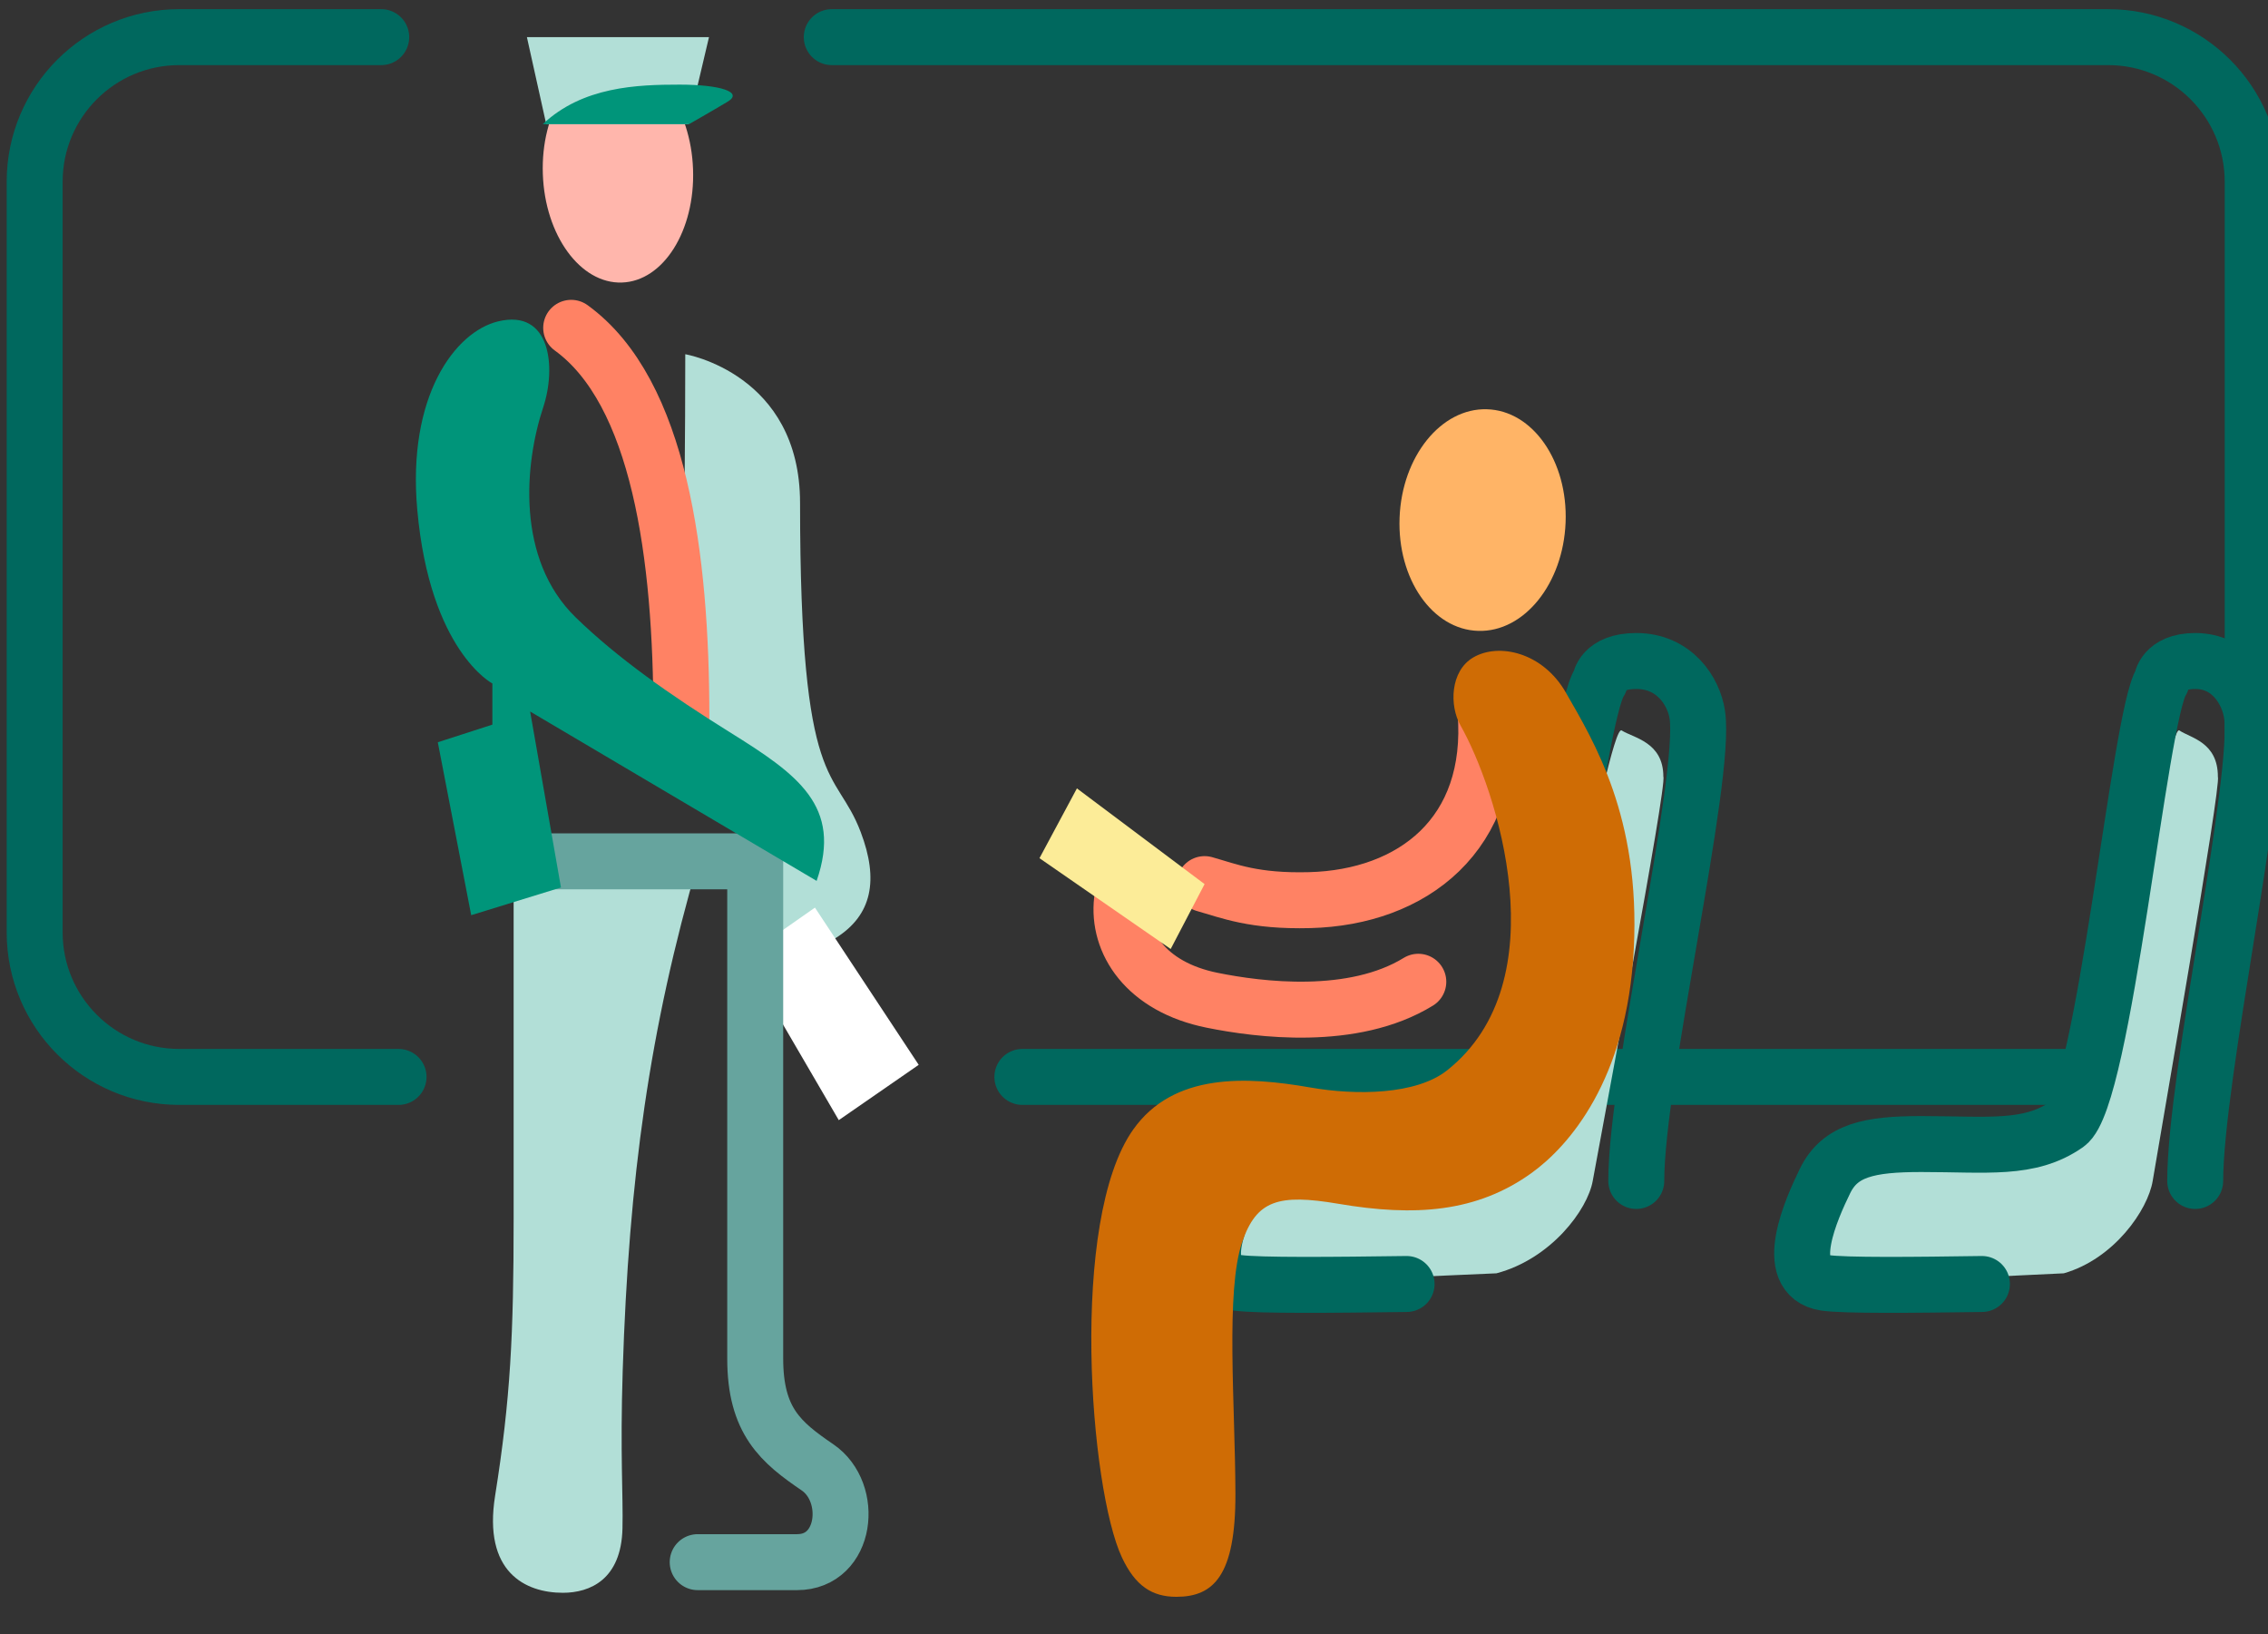
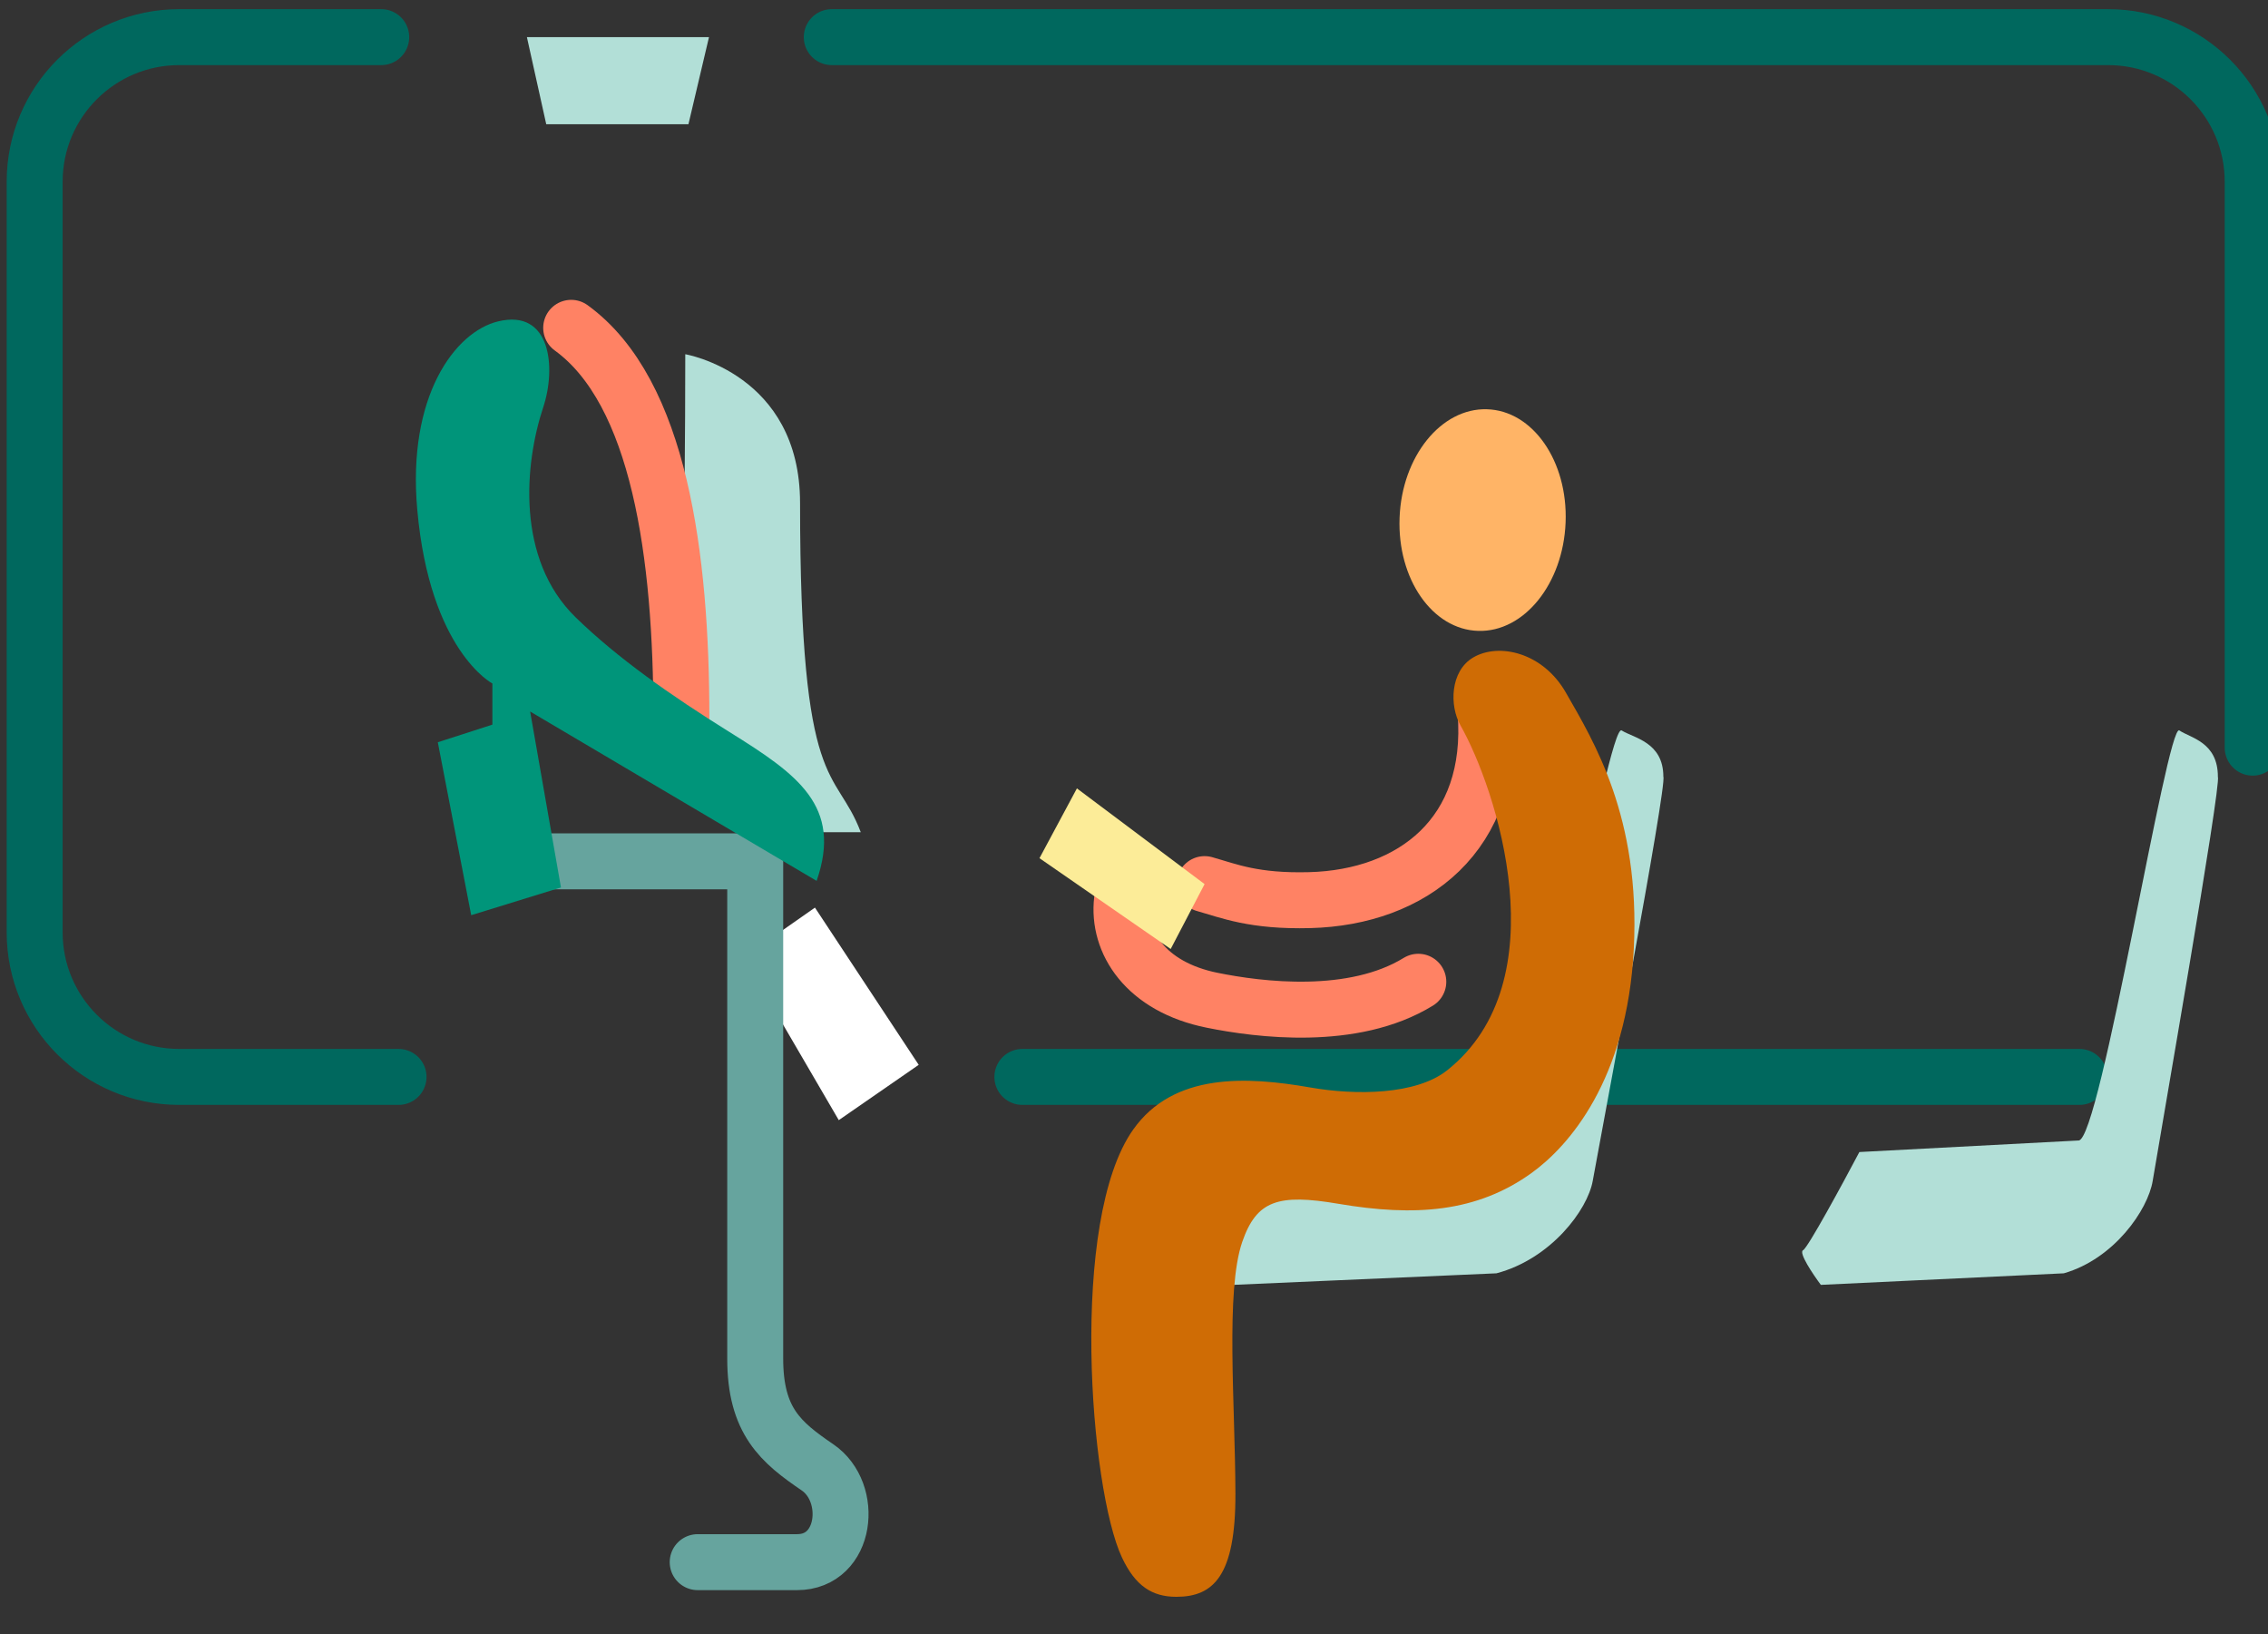
<svg xmlns="http://www.w3.org/2000/svg" fill="none" viewBox="0 0 304 219" height="219" width="304">
  <rect x="0" y="0" width="304" height="219" fill="#333333" stroke="none" />
  <path stroke-linecap="round" stroke-width="7.5" stroke="#00685E" d="M111.488 4.977H150.33H198.368H282.563C293.269 4.977 301.947 13.655 301.947 24.361V74.657V100.206M51.099 4.977H24.029C13.324 4.977 4.645 13.655 4.645 24.361V123.433V124.953C4.645 135.658 13.323 144.337 24.029 144.337C25.27 144.337 26.545 144.337 27.872 144.337C33.425 144.337 48.125 144.337 53.421 144.337M278.72 144.337H220.654C179.734 144.337 168.976 144.337 137.037 144.337" />
  <path fill="#B2DFD7" d="M170.895 154.405L202.733 152.857C205.884 152.857 215.582 96.78 217.361 97.899C218.959 98.906 222.954 99.448 222.954 104.092C223.48 105.204 214.594 152.083 213.488 158.275C212.798 162.146 207.895 168.725 200.581 170.66L165.302 172.208C164.155 170.789 162.033 167.874 162.721 167.564C163.409 167.254 168.457 158.662 170.895 154.405Z" />
-   <path stroke-linejoin="round" stroke-linecap="round" stroke-miterlimit="10" stroke-width="7.5" stroke="#00685E" d="M219.324 158.283C219.324 144.452 228.763 104.315 227.507 95.808C227.039 92.644 224.426 88.592 219.324 88.592C214.736 88.592 214.461 91.331 214.461 91.331C211.271 95.808 206.176 147.184 200.801 150.686C195.425 154.187 189.319 153.334 179.801 153.334C172.268 153.334 168.057 154.153 165.888 158.283C164.028 161.829 159.497 171.025 165.888 171.934C168.766 172.327 178.828 172.22 188.538 172.09" />
  <path fill="#B2DFD7" d="M249.228 154.405L278.616 152.857C281.525 152.857 290.477 96.78 292.119 97.899C293.594 98.906 297.282 99.448 297.282 104.092C297.767 105.204 289.565 152.083 288.544 158.275C287.907 162.146 283.382 168.725 276.63 170.66L244.065 172.208C243.006 170.789 241.047 167.874 241.682 167.564C242.318 167.254 246.977 158.662 249.228 154.405Z" />
-   <path stroke-linejoin="round" stroke-linecap="round" stroke-miterlimit="10" stroke-width="7.5" stroke="#00685E" d="M294.242 158.283C294.242 144.452 303.007 104.315 301.841 95.808C301.406 92.644 298.979 88.592 294.242 88.592C289.982 88.592 289.727 91.331 289.727 91.331C286.764 95.808 282.033 147.184 277.042 150.686C272.05 154.187 266.38 153.334 257.542 153.334C250.547 153.334 246.637 154.153 244.623 158.283C242.896 161.829 238.688 171.025 244.623 171.934C247.296 172.327 256.639 172.22 265.655 172.09" />
-   <path fill="#B2DFD7" d="M91.335 96.182C91.335 96.182 91.853 69.046 91.853 47.477C91.853 47.477 107.239 50.077 107.239 67.416C107.239 106.788 111.997 102.623 115.375 111.536C117.781 117.891 116.95 122.66 111.943 125.767H102.502V115.463L91.335 96.182Z" />
-   <path fill="#FFB6AC" d="M72.762 23.332C72.471 15.125 76.741 8.332 82.308 8.163C87.864 7.984 92.615 14.503 92.895 22.699C93.186 30.905 88.915 37.699 83.348 37.867C77.792 38.047 73.041 31.538 72.762 23.332Z" />
+   <path fill="#B2DFD7" d="M91.335 96.182C91.335 96.182 91.853 69.046 91.853 47.477C91.853 47.477 107.239 50.077 107.239 67.416C107.239 106.788 111.997 102.623 115.375 111.536H102.502V115.463L91.335 96.182Z" />
  <path fill="white" d="M109.234 121.645L123.142 142.717L112.428 150.13L99.707 128.313L109.234 121.645Z" />
-   <path fill="#B2DFD7" d="M93.599 115.442C87.049 137.939 84.287 157.932 83.467 183.687C83.111 194.995 83.543 200.444 83.435 204.867C83.273 211.719 79.065 213.478 75.45 213.478C70.422 213.478 64.725 210.715 66.365 200.465C68.426 187.528 68.847 178.81 68.847 163.392C68.847 155.569 68.847 134.076 68.847 118.366L93.599 115.442Z" />
  <path stroke-linejoin="round" stroke-linecap="round" stroke-miterlimit="10" stroke-width="7.5" stroke="#66A49E" d="M73.337 115.442H101.228C101.228 145.966 101.228 172.584 101.228 182.079C101.228 190.474 104.66 193.311 109.58 196.667C114.5 200.023 113.511 209.372 106.843 209.372C98.978 209.372 93.518 209.372 93.518 209.372" />
  <path stroke-linejoin="round" stroke-linecap="round" stroke-miterlimit="10" stroke-width="7.5" stroke="#FF8264" d="M76.561 43.938C88.409 52.526 91.333 74.58 91.333 96.181" />
  <path fill="#00957A" d="M65.998 91.607C65.998 96.754 65.998 92.157 65.998 97.12L58.683 99.483L63.16 122.66L75.191 118.948L71.059 95.362L109.459 118.063C112.944 108.018 106.891 103.788 97.817 98.135C89.822 93.15 82.776 88.208 77.166 82.748C69.138 74.947 70.303 62.151 72.806 54.609C74.587 49.257 73.832 41.359 66.764 43.075C60.97 44.477 54.561 53.12 55.931 68.323C57.625 87.248 65.998 91.607 65.998 91.607Z" />
  <path fill="#B2DFD7" d="M95.032 4.977H70.626L73.217 16.649H92.279L95.032 4.977Z" />
-   <path fill="#00957A" d="M92.342 16.647C92.342 16.647 95.442 14.885 97.548 13.618C99.654 12.351 96.566 11.342 91.1 11.342C85.396 11.342 78.096 11.599 72.748 16.647H92.342Z" />
  <path stroke-linejoin="round" stroke-linecap="round" stroke-miterlimit="10" stroke-width="7.5" stroke="#FF8264" d="M150.391 120.664C149.743 126.232 153.52 132.263 162.486 134.065C168.722 135.327 181.368 136.957 190.108 131.583" />
  <path stroke-linejoin="round" stroke-linecap="round" stroke-miterlimit="10" stroke-width="7.5" stroke="#FF8264" d="M199.119 95.362C200.424 111.87 189.311 120.286 175.554 120.642C168.066 120.836 164.753 119.423 161.462 118.495" />
  <path fill="#FFB466" d="M209.851 70.02C210.172 61.814 205.452 55.02 199.299 54.852C193.159 54.672 187.907 61.191 187.598 69.387C187.277 77.594 191.997 84.387 198.15 84.556C204.291 84.735 209.53 78.227 209.851 70.02Z" />
  <path fill="#FCEC98" d="M161.461 118.495L156.918 127.191L139.331 115.02L144.348 105.666L161.461 118.495Z" />
  <path fill="#CF6C05" d="M195.752 97.207C200.575 105.72 209.066 131.486 193.961 143.462C189.817 146.743 181.757 146.829 175.618 145.75C167.083 144.261 157.308 143.743 151.891 151.393C143.281 163.531 146.065 199.58 150.392 208.762C152.172 212.538 154.405 214.017 157.675 214.017C162.649 214.017 165.627 211.211 165.594 200.195C165.562 188.229 164.246 173.005 166.511 166.445C168.432 160.888 171.334 159.971 179.394 161.341C189.591 163.078 197.942 162.517 205.311 157.198C210.21 153.659 218.097 144.822 218.993 127.17C219.888 109.518 213.641 99.386 209.886 92.826C206.811 87.442 200.888 86.093 197.446 88.133C194.381 89.956 194.263 94.574 195.752 97.207Z" />
</svg>